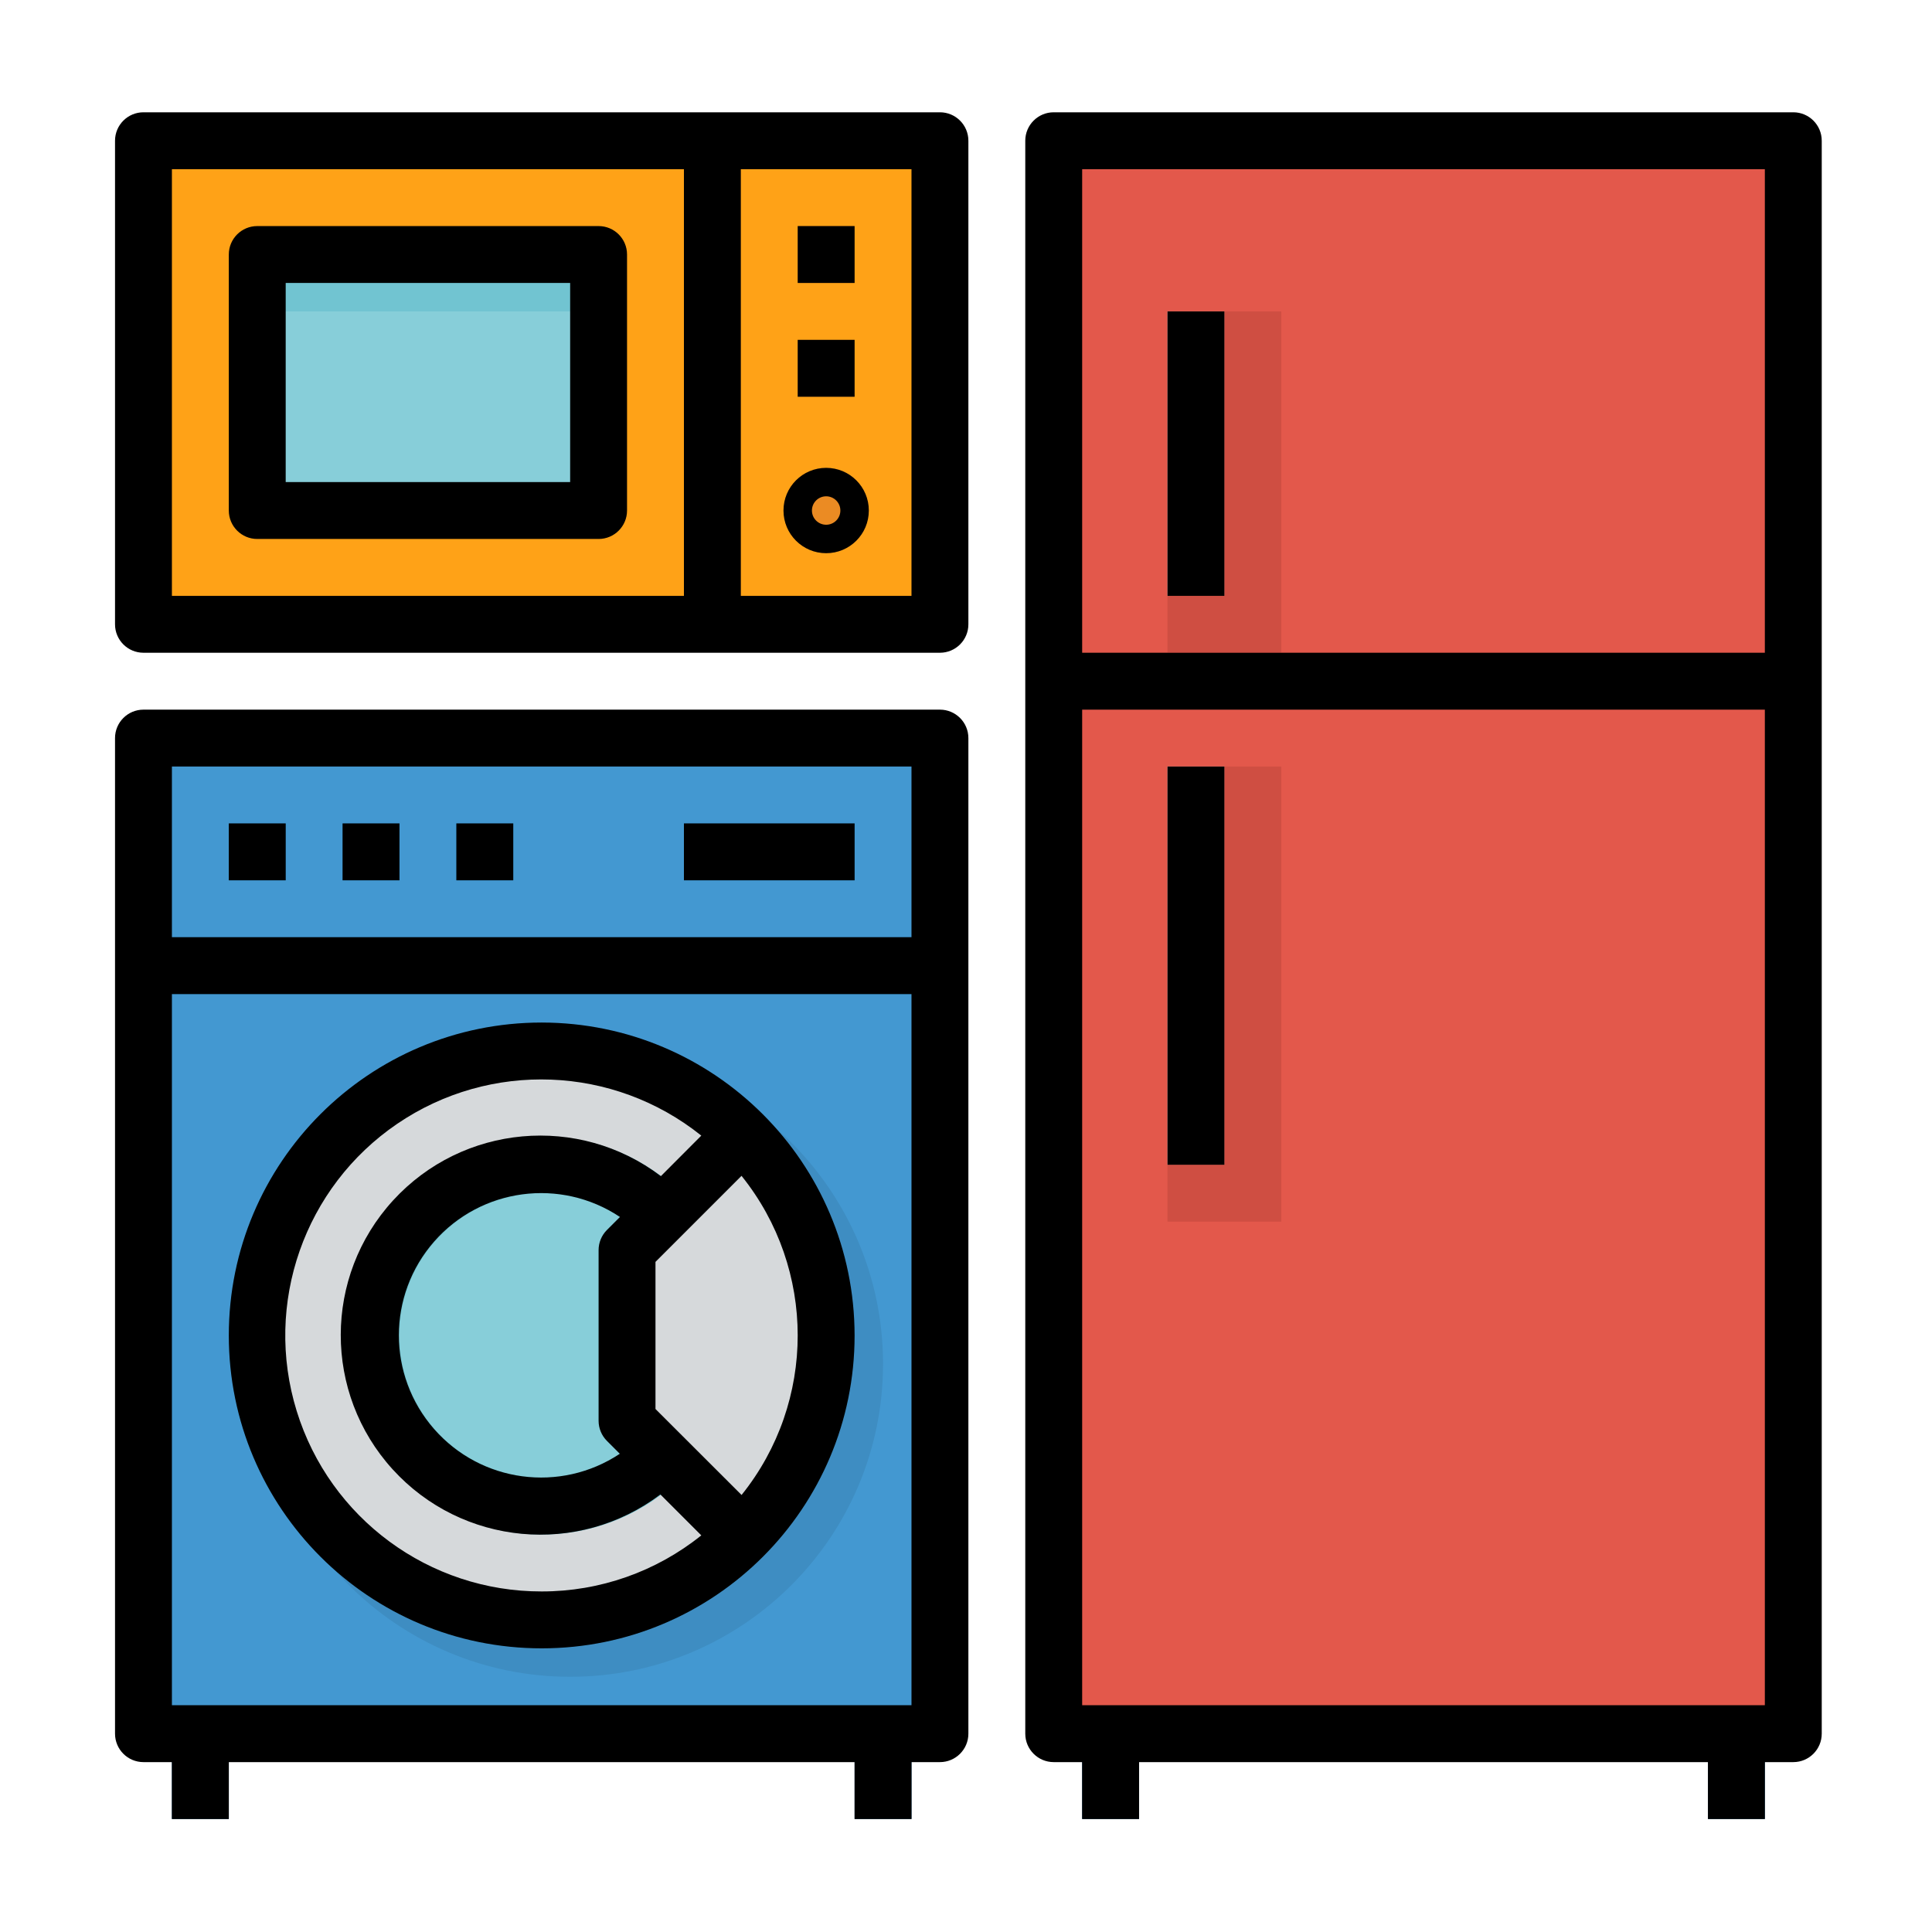
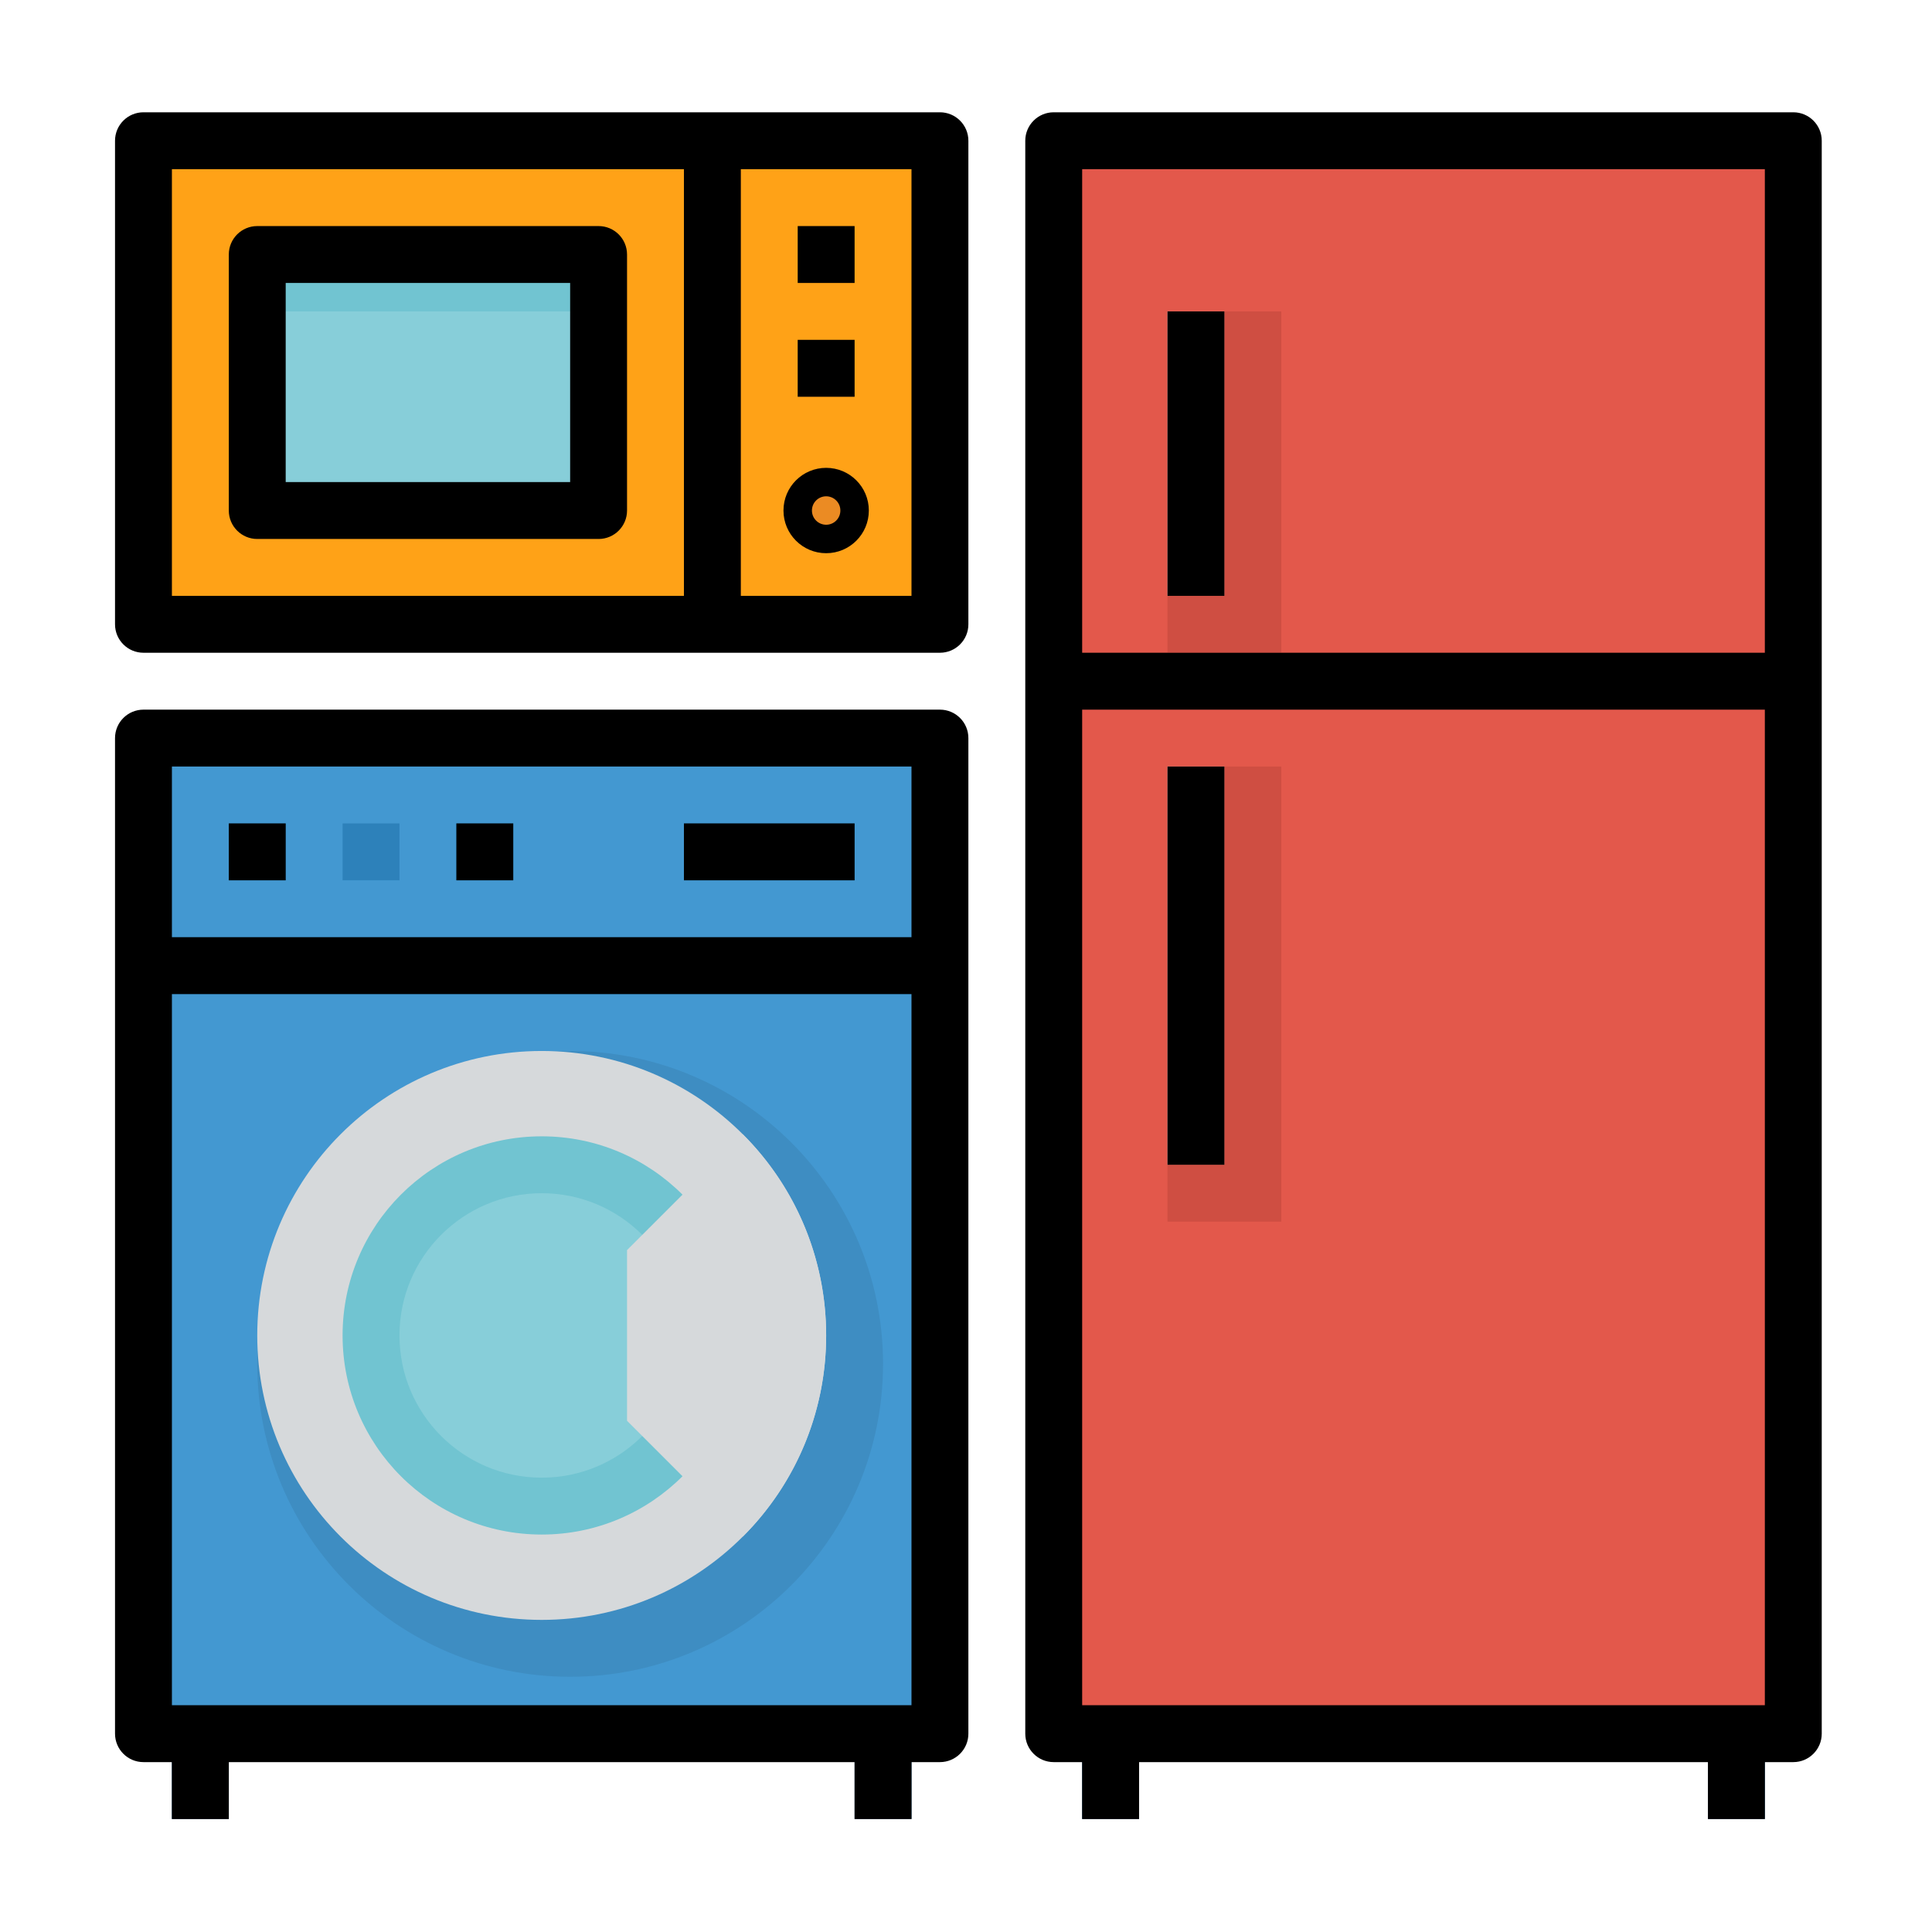
<svg xmlns="http://www.w3.org/2000/svg" xmlns:ns1="http://vectornator.io" height="100%" stroke-miterlimit="10" style="fill-rule:nonzero;clip-rule:evenodd;stroke-linecap:round;stroke-linejoin:round;" version="1.1" viewBox="0 0 480 480" width="100%" xml:space="preserve">
  <defs />
  <g id="Untitled" ns1:layerName="Untitled">
    <path d="M261.793 34.965L445.539 34.965L445.539 430.726L261.793 430.726L261.793 34.965Z" fill="#e3584b" fill-rule="nonzero" opacity="1" stroke="none" ns1:layerName="path" />
    <path d="M261.793 162.174L445.539 162.174L445.539 176.309L261.793 176.309L261.793 162.174Z" fill="#cc4f43" fill-rule="nonzero" opacity="1" stroke="none" ns1:layerName="path" />
    <path d="M290.062 77.368L304.196 77.368L304.196 148.04L290.062 148.04L290.062 77.368Z" fill="#d6d9db" fill-rule="nonzero" opacity="1" stroke="none" ns1:layerName="path" />
    <path d="M290.062 190.443L304.196 190.443L304.196 289.383L290.062 289.383L290.062 190.443Z" fill="#d6d9db" fill-rule="nonzero" opacity="1" stroke="none" ns1:layerName="path" />
    <path d="M268.86 430.726L282.995 430.726L282.995 451.928L268.86 451.928L268.86 430.726Z" fill="#0a4a7a" fill-rule="nonzero" opacity="1" stroke="none" ns1:layerName="path" />
    <path d="M424.338 430.726L438.472 430.726L438.472 451.928L424.338 451.928L424.338 430.726Z" fill="#0a4a7a" fill-rule="nonzero" opacity="1" stroke="none" ns1:layerName="path" />
    <path d="M35.644 183.376L233.525 183.376L233.525 430.726L35.644 430.726L35.644 183.376Z" fill="#4398d1" fill-rule="nonzero" opacity="1" stroke="none" ns1:layerName="path" />
    <g opacity="1" ns1:layerName="g">
      <path d="M35.644 232.846L233.525 232.846L233.525 246.98L35.644 246.98L35.644 232.846Z" fill="#2d81ba" fill-rule="nonzero" opacity="1" stroke="none" ns1:layerName="path" />
      <path d="M56.846 204.577L70.98 204.577L70.98 218.711L56.846 218.711L56.846 204.577Z" fill="#2d81ba" fill-rule="nonzero" opacity="1" stroke="none" ns1:layerName="path" />
      <path d="M85.114 204.577L99.249 204.577L99.249 218.711L85.114 218.711L85.114 204.577Z" fill="#2d81ba" fill-rule="nonzero" opacity="1" stroke="none" ns1:layerName="path" />
      <path d="M113.383 204.577L127.517 204.577L127.517 218.711L113.383 218.711L113.383 204.577Z" fill="#2d81ba" fill-rule="nonzero" opacity="1" stroke="none" ns1:layerName="path" />
      <path d="M169.92 204.577L212.323 204.577L212.323 218.711L169.92 218.711L169.92 204.577Z" fill="#2d81ba" fill-rule="nonzero" opacity="1" stroke="none" ns1:layerName="path" />
    </g>
    <path d="M35.644 34.965L233.525 34.965L233.525 155.107L35.644 155.107L35.644 34.965Z" fill="#ffa217" fill-rule="nonzero" opacity="1" stroke="none" ns1:layerName="path" />
    <path d="M63.913 63.234L148.719 63.234L148.719 126.838L63.913 126.838L63.913 63.234Z" fill="#87ced9" fill-rule="nonzero" opacity="1" stroke="none" ns1:layerName="path" />
    <path d="M42.711 430.726L56.846 430.726L56.846 451.928L42.711 451.928L42.711 430.726Z" fill="#0a4a7a" fill-rule="nonzero" opacity="1" stroke="none" ns1:layerName="path" />
    <path d="M212.323 430.726L226.457 430.726L226.457 451.928L212.323 451.928L212.323 430.726Z" fill="#0a4a7a" fill-rule="nonzero" opacity="1" stroke="none" ns1:layerName="path" />
    <path d="M219.39 338.853C219.39 381.787 184.586 416.592 141.652 416.592C98.717 416.592 63.913 381.787 63.913 338.853C63.913 295.919 98.717 261.114 141.652 261.114C184.586 261.114 219.39 295.919 219.39 338.853Z" fill="#3e8dc2" fill-rule="nonzero" opacity="1" stroke="none" ns1:layerName="path" />
    <path d="M205.256 331.786C205.256 370.817 173.616 402.457 134.584 402.457C95.553 402.457 63.913 370.817 63.913 331.786C63.913 292.754 95.553 261.114 134.584 261.114C173.616 261.114 205.256 292.754 205.256 331.786Z" fill="#d6d9db" fill-rule="nonzero" opacity="1" stroke="none" ns1:layerName="path" />
    <path d="M184.054 331.786C184.054 359.109 161.907 381.256 134.584 381.256C107.261 381.256 85.114 359.109 85.114 331.786C85.114 304.463 107.261 282.316 134.584 282.316C161.907 282.316 184.054 304.463 184.054 331.786Z" fill="#71c4d1" fill-rule="nonzero" opacity="1" stroke="none" ns1:layerName="path" />
    <path d="M169.92 331.786C169.92 351.3 154.098 367.122 134.584 367.122C115.07 367.122 99.249 351.3 99.249 331.786C99.249 312.272 115.07 296.45 134.584 296.45C154.098 296.45 169.92 312.272 169.92 331.786Z" fill="#87ced9" fill-rule="nonzero" opacity="1" stroke="none" ns1:layerName="path" />
    <path d="M184.555 281.815L155.786 310.584L155.786 352.987L184.555 381.756C212.154 354.161 212.154 309.411 184.555 281.815Z" fill="#d6d9db" fill-rule="nonzero" opacity="1" stroke="none" ns1:layerName="path" />
    <path d="M63.913 63.234L148.719 63.234L148.719 77.368L63.913 77.368L63.913 63.234Z" fill="#71c4d1" fill-rule="nonzero" opacity="1" stroke="none" ns1:layerName="path" />
-     <path d="M198.189 56.167L212.323 56.167L212.323 70.301L198.189 70.301L198.189 56.167Z" fill="#eb8b23" fill-rule="nonzero" opacity="1" stroke="none" ns1:layerName="path" />
    <path d="M198.189 84.436L212.323 84.436L212.323 98.57L198.189 98.57L198.189 84.436Z" fill="#eb8b23" fill-rule="nonzero" opacity="1" stroke="none" ns1:layerName="path" />
    <path d="M205.256 116.238C199.4 116.238 194.655 120.982 194.655 126.838C194.655 132.694 199.4 137.439 205.256 137.439C211.112 137.439 215.857 132.694 215.857 126.838C215.857 120.982 211.112 116.238 205.256 116.238Z" fill="#eb8b23" fill-rule="nonzero" opacity="1" stroke="none" ns1:layerName="path" />
    <path d="M169.92 34.965L184.054 34.965L184.054 155.107L169.92 155.107L169.92 34.965Z" fill="#eb8b23" fill-rule="nonzero" opacity="1" stroke="none" ns1:layerName="path" />
    <path d="M304.196 77.368L304.196 148.04L290.062 148.04L290.062 162.174L318.33 162.174L318.33 77.368L304.196 77.368Z" fill="#cf4e42" fill-rule="nonzero" opacity="1" stroke="none" ns1:layerName="path" />
    <path d="M304.196 190.443L304.196 289.383L290.062 289.383L290.062 303.517L318.33 303.517L318.33 190.443L304.196 190.443Z" fill="#cf4e42" fill-rule="nonzero" opacity="1" stroke="none" ns1:layerName="path" />
    <path d="M445.539 27.898L261.793 27.898C257.89 27.898 254.726 31.063 254.726 34.965L254.726 430.726C254.726 434.629 257.89 437.793 261.793 437.793L268.86 437.793L268.86 451.928L282.995 451.928L282.995 437.793L424.338 437.793L424.338 451.928L438.472 451.928L438.472 437.793L445.539 437.793C449.442 437.793 452.606 434.629 452.606 430.726L452.606 34.965C452.606 31.063 449.442 27.898 445.539 27.898ZM438.472 423.659L268.86 423.659L268.86 176.309L438.472 176.309L438.472 423.659ZM438.472 162.174L268.86 162.174L268.86 42.033L438.472 42.033L438.472 162.174Z" fill="#000000" fill-rule="nonzero" opacity="1" stroke="none" ns1:layerName="path" />
    <path d="M290.062 77.368L304.196 77.368L304.196 148.04L290.062 148.04L290.062 77.368Z" fill="#000000" fill-rule="nonzero" opacity="1" stroke="none" ns1:layerName="path" />
    <path d="M290.062 190.443L304.196 190.443L304.196 289.383L290.062 289.383L290.062 190.443Z" fill="#000000" fill-rule="nonzero" opacity="1" stroke="none" ns1:layerName="path" />
    <path d="M35.644 437.793L42.711 437.793L42.711 451.928L56.846 451.928L56.846 437.793L212.323 437.793L212.323 451.928L226.457 451.928L226.457 437.793L233.525 437.793C237.427 437.793 240.592 434.629 240.592 430.726L240.592 183.376C240.592 179.473 237.427 176.309 233.525 176.309L35.644 176.309C31.741 176.309 28.577 179.473 28.577 183.376L28.577 430.726C28.577 434.629 31.741 437.793 35.644 437.793ZM42.711 190.443L226.457 190.443L226.457 232.846L42.711 232.846L42.711 190.443ZM42.711 246.98L226.457 246.98L226.457 423.659L42.711 423.659L42.711 246.98Z" fill="#000000" fill-rule="nonzero" opacity="1" stroke="none" ns1:layerName="path" />
-     <path d="M134.584 254.047C91.65 254.047 56.846 288.852 56.846 331.786C56.846 374.72 91.65 409.525 134.584 409.525C177.519 409.525 212.323 374.72 212.323 331.786C212.271 288.872 177.498 254.099 134.584 254.047ZM134.584 395.39C106.65 395.435 81.953 377.25 73.71 350.558C65.466 323.87 75.6 294.921 98.693 279.203C121.785 263.488 152.432 264.679 174.237 282.14L164.195 292.209C143.788 276.729 114.946 279.345 97.654 298.248C80.366 317.148 80.321 346.107 97.554 365.058C114.787 384.013 143.618 386.715 164.075 371.297L174.237 381.46C162.994 390.49 149.005 395.404 134.584 395.39ZM150.789 357.984L153.991 361.186C139.236 370.99 119.501 368.357 107.838 355.023C96.171 341.69 96.184 321.779 107.865 308.459C119.546 295.139 139.284 292.527 154.026 302.351L150.789 305.588C149.464 306.913 148.719 308.711 148.719 310.584L148.719 352.987C148.719 354.861 149.464 356.659 150.789 357.984ZM184.23 371.411L162.853 350.061L162.853 313.511L184.23 292.133C202.84 315.291 202.84 348.281 184.23 371.439L184.23 371.411Z" fill="#000000" fill-rule="nonzero" opacity="1" stroke="none" ns1:layerName="path" />
    <path d="M56.846 204.577L70.98 204.577L70.98 218.711L56.846 218.711L56.846 204.577Z" fill="#000000" fill-rule="nonzero" opacity="1" stroke="none" ns1:layerName="path" />
-     <path d="M85.114 204.577L99.249 204.577L99.249 218.711L85.114 218.711L85.114 204.577Z" fill="#000000" fill-rule="nonzero" opacity="1" stroke="none" ns1:layerName="path" />
    <path d="M113.383 204.577L127.517 204.577L127.517 218.711L113.383 218.711L113.383 204.577Z" fill="#000000" fill-rule="nonzero" opacity="1" stroke="none" ns1:layerName="path" />
    <path d="M169.92 204.577L212.323 204.577L212.323 218.711L169.92 218.711L169.92 204.577Z" fill="#000000" fill-rule="nonzero" opacity="1" stroke="none" ns1:layerName="path" />
    <path d="M35.644 162.174L233.525 162.174C237.427 162.174 240.592 159.01 240.592 155.107L240.592 34.965C240.592 31.063 237.427 27.898 233.525 27.898L35.644 27.898C31.741 27.898 28.577 31.063 28.577 34.965L28.577 155.107C28.577 159.01 31.741 162.174 35.644 162.174ZM184.054 42.033L226.457 42.033L226.457 148.04L184.054 148.04L184.054 42.033ZM42.711 42.033L169.92 42.033L169.92 148.04L42.711 148.04L42.711 42.033Z" fill="#000000" fill-rule="nonzero" opacity="1" stroke="none" ns1:layerName="path" />
    <path d="M198.189 56.167L212.323 56.167L212.323 70.301L198.189 70.301L198.189 56.167Z" fill="#000000" fill-rule="nonzero" opacity="1" stroke="none" ns1:layerName="path" />
-     <path d="M198.189 84.436L212.323 84.436L212.323 98.57L198.189 98.57L198.189 84.436Z" fill="#000000" fill-rule="nonzero" opacity="1" stroke="none" ns1:layerName="path" />
+     <path d="M198.189 84.436L212.323 84.436L212.323 98.57L198.189 98.57L198.189 84.436" fill="#000000" fill-rule="nonzero" opacity="1" stroke="none" ns1:layerName="path" />
    <path d="M148.719 56.167L63.913 56.167C60.01 56.167 56.846 59.331 56.846 63.234L56.846 126.838C56.846 130.741 60.01 133.906 63.913 133.906L148.719 133.906C152.621 133.906 155.786 130.741 155.786 126.838L155.786 63.234C155.786 59.331 152.621 56.167 148.719 56.167ZM141.652 119.771L70.98 119.771L70.98 70.301L141.652 70.301L141.652 119.771Z" fill="#000000" fill-rule="nonzero" opacity="1" stroke="none" ns1:layerName="path" />
    <path d="M205.256 116.238C199.4 116.238 194.655 120.982 194.655 126.838C194.655 132.694 199.4 137.439 205.256 137.439C211.112 137.439 215.857 132.694 215.857 126.838C215.857 120.982 211.112 116.238 205.256 116.238ZM205.256 130.372C203.303 130.372 201.722 128.792 201.722 126.838C201.722 124.885 203.303 123.305 205.256 123.305C207.209 123.305 208.789 124.885 208.789 126.838C208.789 128.792 207.209 130.372 205.256 130.372Z" fill="#000000" fill-rule="nonzero" opacity="1" stroke="none" ns1:layerName="path" />
  </g>
</svg>